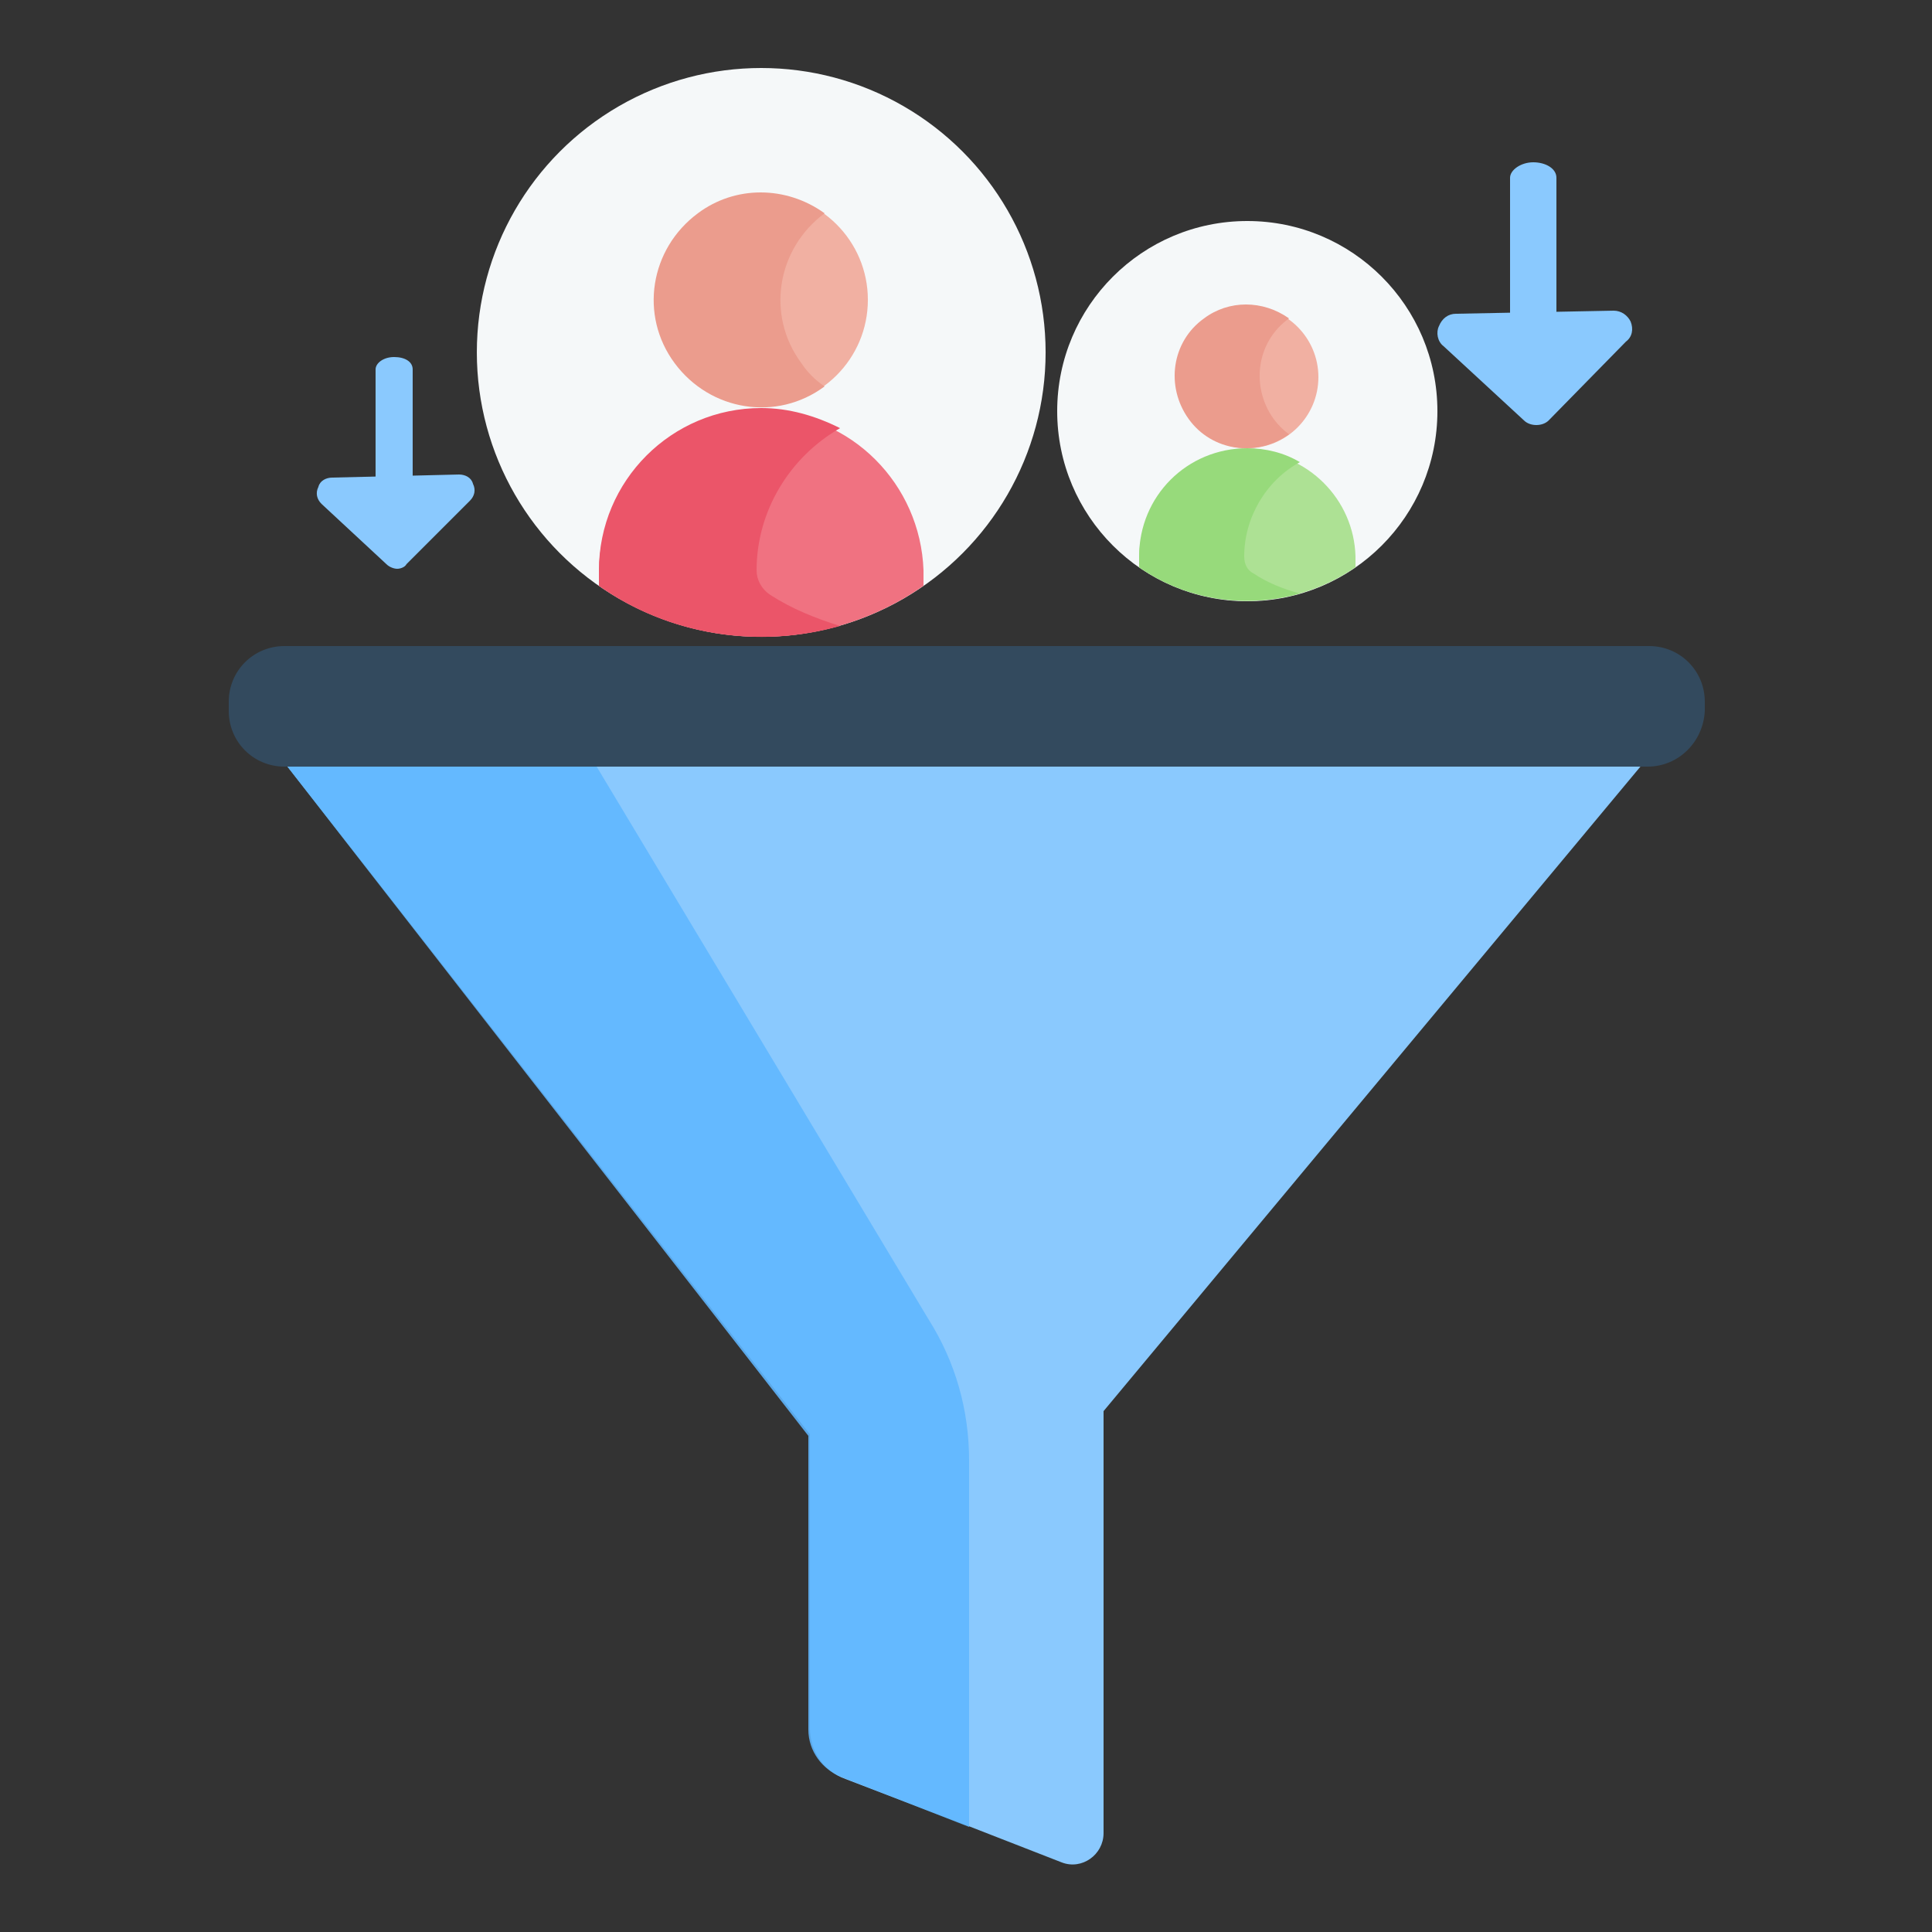
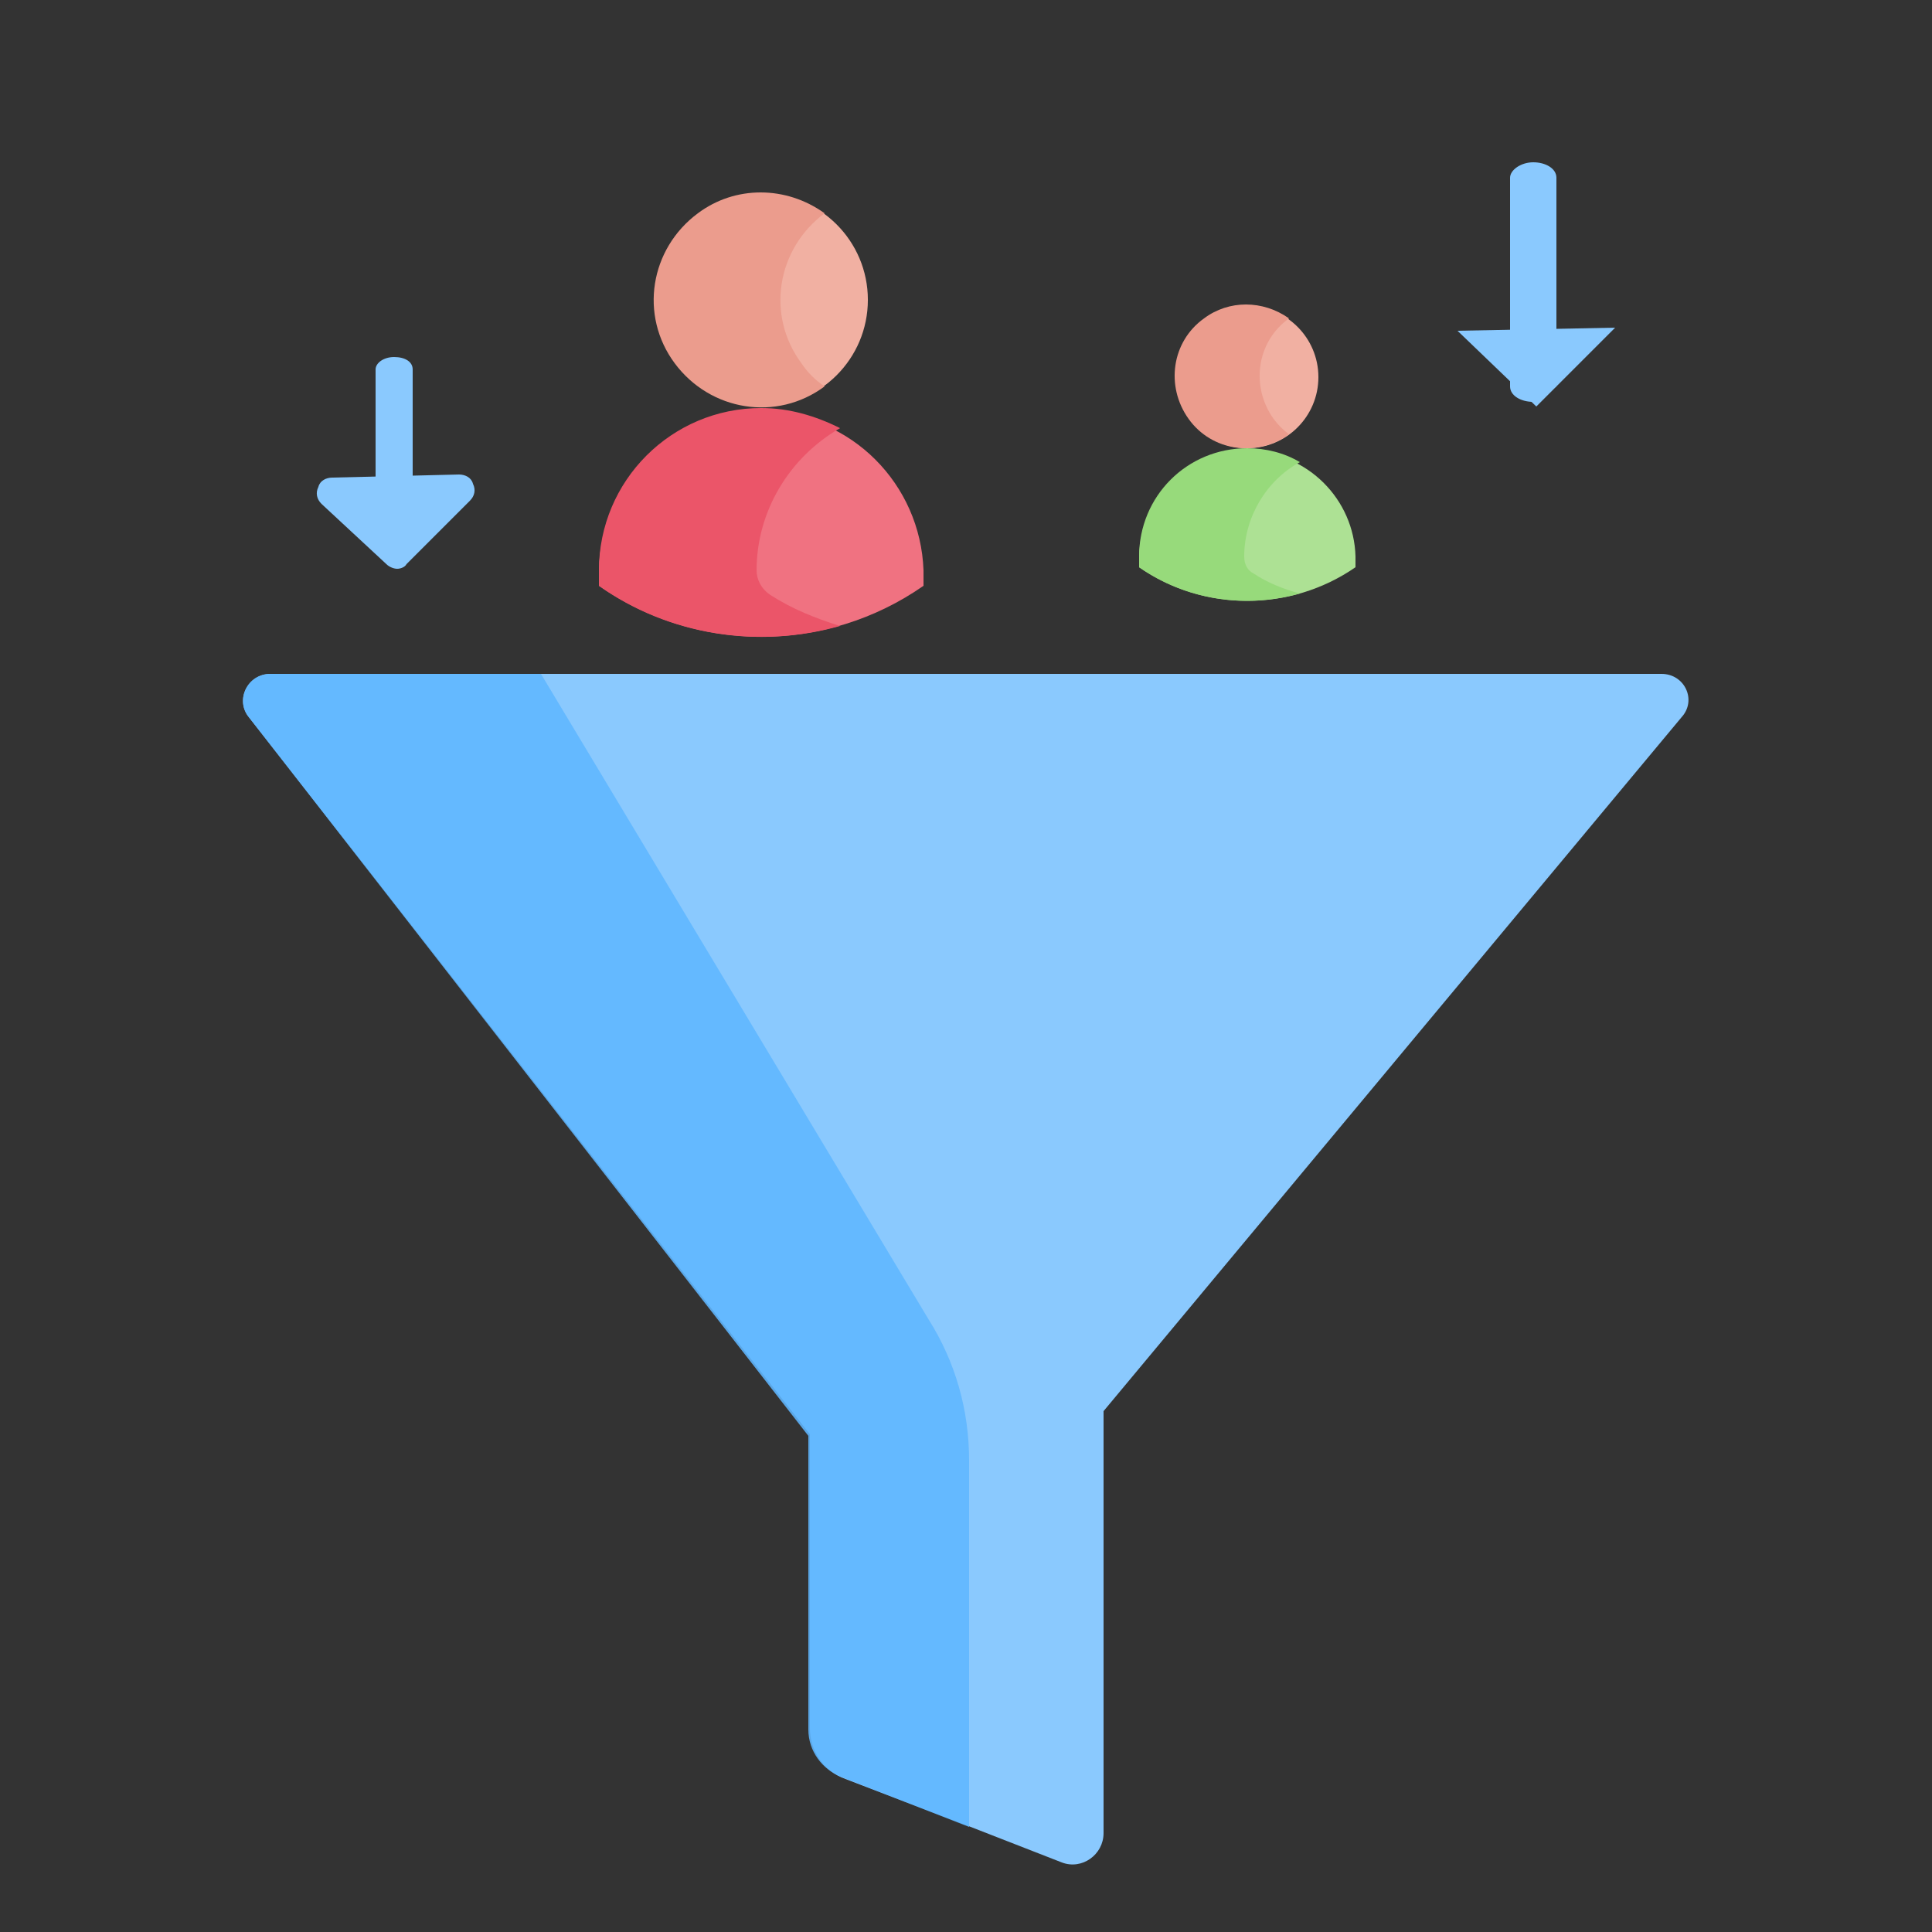
<svg xmlns="http://www.w3.org/2000/svg" version="1.1" id="Layer_1" x="0px" y="0px" viewBox="0 0 125 125" style="enable-background:new 0 0 125 125;" xml:space="preserve">
  <rect x="0" y="0" width="125" height="125" fill="#333333" stroke="none" />
  <style type="text/css">
	.st0{fill:#A79BA7;}
	.st1{fill:#F5F8F9;}
	.st2{fill:#FFF3DE;}
	.st3{fill:#FFE5C2;}
	.st4{fill:#8AC9FE;}
	.st5{fill:#60B7FF;}
	.st6{fill:#FFEEE6;}
	.st7{fill:#FFDFCF;}
	.st8{fill:#FEE97D;}
	.st9{fill:#FEE45A;}
	.st10{fill:#ADE194;}
	.st11{fill:#97DA7B;}
	.st12{fill:#F1B0A2;}
	.st13{fill:#EB9C8D;}
	.st14{fill:#40596B;}
	.st15{fill:#84DBFF;}
	.st16{fill:#334A5E;}
	.st17{fill:#F2F2F2;}
	.st18{fill:#54C0EB;}
	.st19{fill:#F07281;}
	.st20{fill:#EB5569;}
	.st21{opacity:0.88;fill:#60B7FF;}
	.st22{fill:#F4FBFF;}
	.st23{fill:#DAF1F4;}
	.st24{fill:#FFFFFF;}
	.st25{fill:#FEDBA6;}
	.st26{fill:#FECE85;}
	.st27{fill:#FFBA6A;}
	.st28{fill:#254B58;}
</style>
  <g>
    <path class="st4" d="M108.8,46.4L71.4,91.3v27.3c0,1.4-1.4,2.4-2.7,1.9l-5.9-2.3l-8.1-3.1c-1.4-0.5-2.3-1.8-2.3-3.3V92.8L16.1,46.4   c-0.9-1.1-0.1-2.8,1.4-2.8h90C109,43.6,109.8,45.3,108.8,46.4z" />
    <g>
      <g id="Group_2928_1_" transform="translate(80.151 0)">
-         <ellipse id="Ellipse_22_1_" class="st1" cx="-30.9" cy="22.8" rx="18.4" ry="18.4" />
        <ellipse id="Ellipse_23_1_" class="st12" cx="-30.9" cy="19.4" rx="6.9" ry="6.9" />
        <path id="Path_664_1_" class="st13" d="M-26.8,25c-3.1,2.3-7.4,1.6-9.7-1.5c-2.3-3.1-1.6-7.4,1.5-9.7c2.4-1.8,5.7-1.8,8.2,0     c-3.1,2.3-3.8,6.6-1.5,9.7C-27.9,24.1-27.4,24.6-26.8,25z" />
        <path id="Path_665_1_" class="st19" d="M-20.4,36.9v1c-6.3,4.4-14.7,4.4-21,0v-1c0.1-5.8,5-10.4,10.8-10.2     C-25.1,26.8-20.6,31.3-20.4,36.9z" />
        <path id="Path_666_1_" class="st20" d="M-30.3,38.5c1.4,0.9,2.9,1.5,4.5,2c-5.3,1.5-11.1,0.6-15.6-2.6v-1     c0-5.8,4.7-10.5,10.5-10.5c1.8,0,3.5,0.5,5.1,1.3c-3.3,1.9-5.4,5.4-5.4,9.2C-31.2,37.5-30.9,38.1-30.3,38.5z" />
      </g>
      <g id="Group_2925_2_" transform="translate(0 0)">
-         <ellipse id="Ellipse_16_2_" class="st1" cx="80.7" cy="26.6" rx="12.3" ry="12.3" />
        <ellipse id="Ellipse_17_2_" class="st12" cx="80.7" cy="24.4" rx="4.6" ry="4.6" />
        <path id="Path_655_2_" class="st13" d="M83.4,28.1c-2.1,1.5-5,1.1-6.5-1c-1.5-2.1-1.1-5,1-6.5c1.6-1.2,3.8-1.2,5.5,0     c-2.1,1.5-2.5,4.4-1,6.5C82.7,27.5,83,27.8,83.4,28.1z" />
        <path id="Path_656_2_" class="st10" d="M87.7,36v0.7c-4.2,2.9-9.8,2.9-14,0V36c0.1-3.9,3.3-6.9,7.2-6.8     C84.6,29.3,87.6,32.3,87.7,36z" />
        <path id="Path_657_2_" class="st11" d="M81.1,37.1c0.9,0.6,1.9,1,3,1.3c-3.6,1-7.4,0.4-10.4-1.7V36c0-3.9,3.1-7,7-7     c1.2,0,2.4,0.3,3.4,0.9c-2.2,1.2-3.6,3.6-3.6,6.1C80.5,36.5,80.7,36.9,81.1,37.1z" />
      </g>
    </g>
    <path class="st21" d="M62.7,94.5v23.7l-8.2-3.2c-1.3-0.5-2.2-1.7-2.2-3.1v-19L16.1,46.4c-0.9-1.1-0.1-2.8,1.4-2.8H35l25.1,41.8   C61.8,88.1,62.7,91.2,62.7,94.5z" />
-     <path class="st16" d="M106.6,49.6H18.4c-2,0-3.6-1.6-3.6-3.6v-0.6c0-2,1.6-3.6,3.6-3.6h88.3c2,0,3.6,1.6,3.6,3.6V46   C110.2,48,108.6,49.6,106.6,49.6z" />
  </g>
  <g>
    <g>
      <path class="st4" d="M25.5,35.6c-0.7,0-1.2-0.3-1.2-0.8V23.9c0-0.4,0.5-0.8,1.2-0.8s1.2,0.3,1.2,0.8v10.9    C26.7,35.2,26.2,35.6,25.5,35.6z" />
    </g>
    <g>
      <polygon class="st4" points="21.5,31.9 25.7,35.8 29.7,31.7   " />
      <path class="st4" d="M25.7,36.8c-0.2,0-0.5-0.1-0.7-0.3l-4.2-3.9c-0.3-0.3-0.4-0.7-0.2-1.1c0.1-0.4,0.5-0.6,0.9-0.6l8.2-0.2    c0.4,0,0.8,0.2,0.9,0.6c0.2,0.4,0.1,0.8-0.2,1.1l-4.1,4.1C26.2,36.7,25.9,36.8,25.7,36.8z M23.9,32.8l1.7,1.6l1.7-1.7L23.9,32.8z" />
    </g>
  </g>
  <g>
    <g>
-       <path class="st4" d="M99.2,26c-0.8,0-1.5-0.4-1.5-1V11.5c0-0.5,0.7-1,1.5-1s1.5,0.4,1.5,1V25C100.7,25.5,100.1,26,99.2,26z" />
+       <path class="st4" d="M99.2,26c-0.8,0-1.5-0.4-1.5-1V11.5c0-0.5,0.7-1,1.5-1s1.5,0.4,1.5,1V25z" />
    </g>
    <g>
      <polygon class="st4" points="94.3,21.4 99.4,26.3 104.5,21.2   " />
-       <path class="st4" d="M99.4,27.5c-0.3,0-0.6-0.1-0.8-0.3l-5.2-4.8c-0.4-0.3-0.5-0.9-0.3-1.3c0.2-0.5,0.6-0.8,1.1-0.8l10.2-0.2    c0.5,0,0.9,0.3,1.1,0.7c0.2,0.5,0.1,1-0.3,1.3l-5,5.1C100,27.4,99.7,27.5,99.4,27.5z M97.3,22.6l2.1,2l2.1-2.1L97.3,22.6z" />
    </g>
  </g>
</svg>